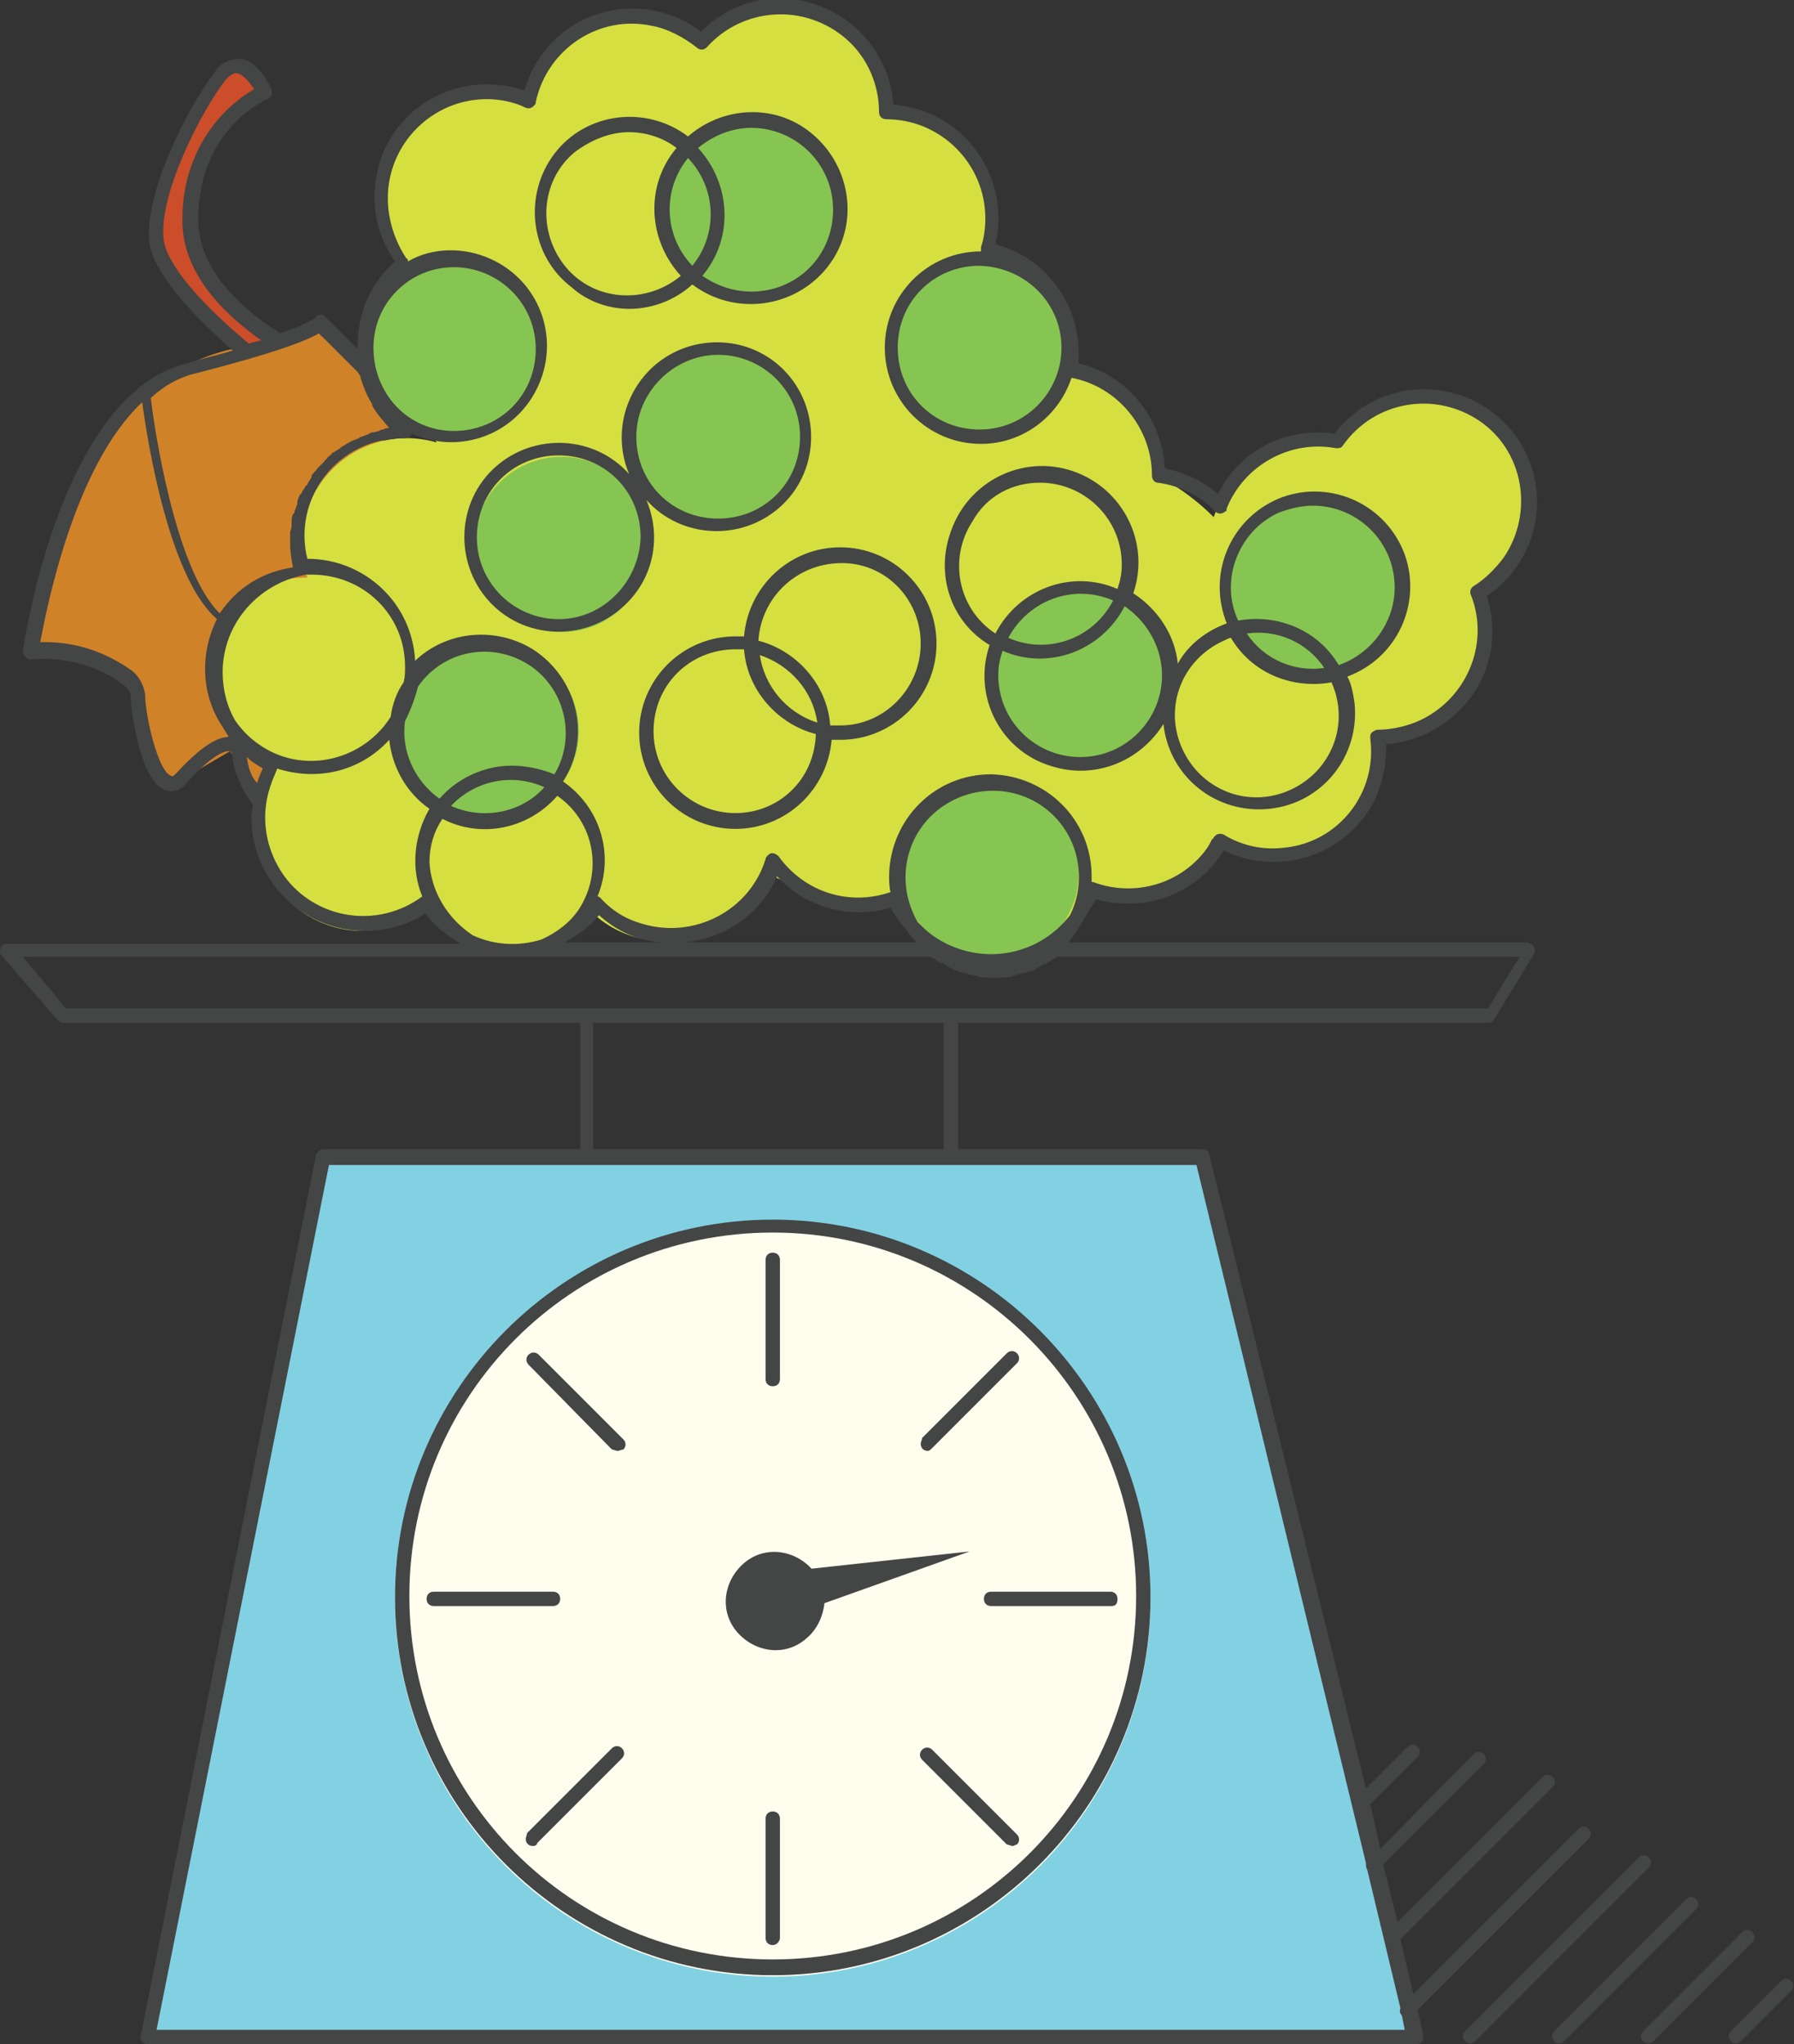
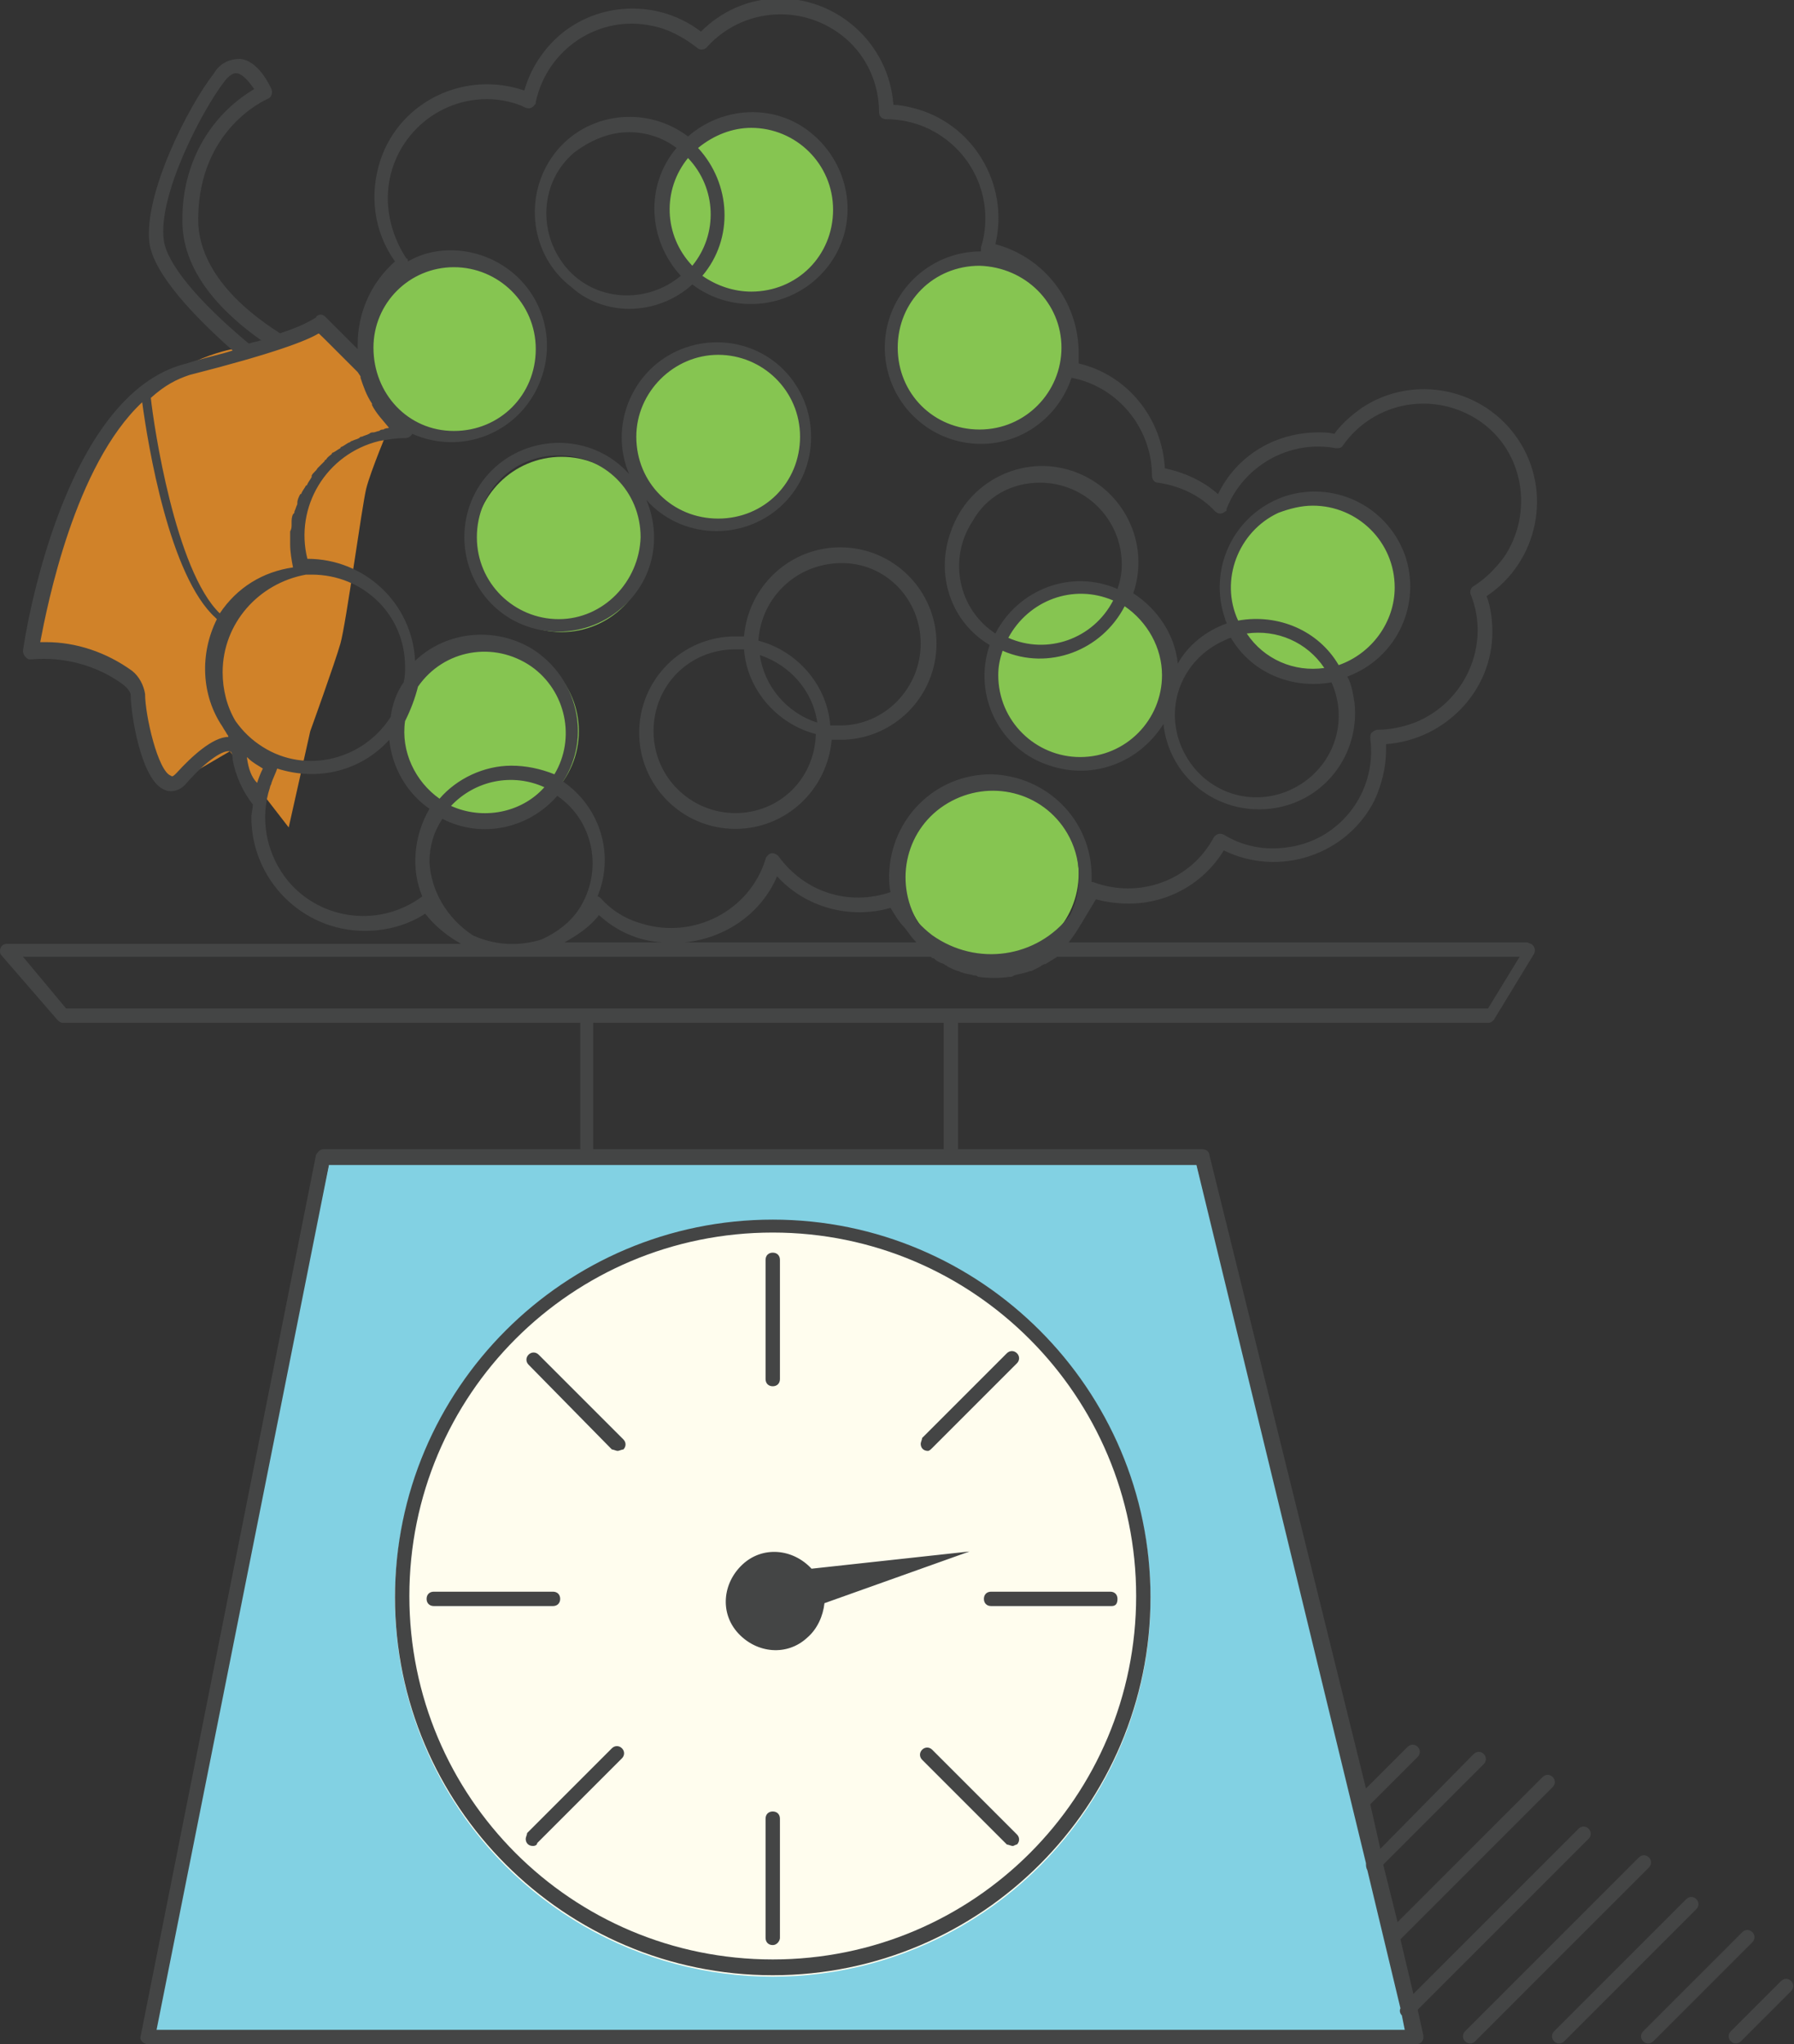
<svg xmlns="http://www.w3.org/2000/svg" x="0" y="0" version="1.1" viewBox="0 0 124.9 142.3" xml:space="preserve">
  <rect x="0" y="0" width="124.9" height="142.3" fill="#333333" stroke="none" />
  <style>
    .st5{fill:#86c551}.st6{fill:#444545}
  </style>
-   <path fill="#cc4d29" d="M15.8,4.8c0,0-2.4,3.9-2.5,4.1C13.1,9,11,14.7,11,14.7s0,2.9,0,3s2.8,3.6,2.9,3.8c0.1,0.2,3,2.9,3,2.9l2.3-0.8 l-4.9-4.6l-0.7-1.8L13.4,14c0,0,1-3.3,1-3.4c0-0.1,2.1-2.7,2.1-2.7L18,6.6l-0.1-1.1c0,0-0.4-0.7-0.5-0.7C17.3,4.8,15.8,4.8,15.8,4.8 z" />
  <path fill="#d08229" d="M2.7,44.8c0,0,1.7-11.4,5.4-15.6s8.1-4.9,8.1-4.9l6-1.1l5.2,4.8l-0.3,1.7c0,0-1.3,3.1-1.6,4.3 s-1.4,9.4-1.8,10.8c-0.4,1.4-2.1,6.1-2.1,6.1l-1.5,6.7L16,52.3l-4.1,2.4L9.7,50l-0.3-2.6C9.4,47.4,6,44.4,2.7,44.8z" />
  <path fill="#82d1e3" d="M22.9 81L83.3 81 98.7 142.3 10.2 142.3z" />
  <circle cx="53.8" cy="111.3" r="26.3" fill="#fffdee" />
-   <path fill="#d5df40" d="M106.1,35c0-4-3.3-7.3-7.3-7.3c-2.5,0-4.8,1.3-6.1,3.3c-0.4-0.1-0.8-0.1-1.2-0.1c-3.3,0-6,2.2-7,5.1 c-1.1-1.1-2.3-2-3.6-2.7c0,0,0,0,0,0c0-3.7-2.8-6.8-6.5-7.2c0-0.3,0-0.5,0-0.8c0-3.5-2.5-6.4-5.8-7.1c0.4-0.9,0.7-1.9,0.7-3 c0-4-3.3-7.3-7.3-7.3c-0.1,0-0.2,0-0.3,0c-0.1-0.1-0.2-0.2-0.3-0.3c-0.1-3.9-3.3-7-7.3-7c-2.2,0-4.2,1-5.5,2.5c-0.1,0-0.2,0-0.2,0 c-1.2-1-2.8-1.6-4.6-1.6c-3.5,0-6.4,2.4-7.1,5.7c-0.9-0.4-1.9-0.6-3-0.6c-4,0-7.3,3.3-7.3,7.3c0,1.8,0.7,3.5,1.8,4.8 c0,0.2-0.1,0.4-0.1,0.6c-1.6,1.1-2.6,2.8-2.6,4.9c0,2.7,1.9,5,4.4,5.7c0.2,0.3,0.3,0.6,0.5,0.9c-0.7-0.2-1.4-0.3-2.1-0.3 c-4,0-7.3,3.3-7.3,7.3c0,0.8,0.1,1.6,0.4,2.4c0,0-0.1,0-0.1,0c-3.6,0-6.5,2.9-6.5,6.5c0,3,2,5.5,4.8,6.2c-1,1.3-1.7,2.9-1.7,4.6 c0,4,3.3,7.3,7.3,7.3c1.7,0,3.3-0.6,4.6-1.6c1.3,1.7,3.4,2.8,5.7,2.8c2.3,0,4.3-1,5.6-2.6c1.3,1.3,3.1,2.1,5.1,2.1 c3.2,0,5.9-2,6.9-4.9c2.3,1.3,5,2.1,7.8,2.1c0.5,0,1,0,1.5-0.1c1.1,2.6,3.7,4.4,6.7,4.4c3.1,0,5.8-2,6.8-4.7 c0.6,0.2,1.3,0.3,1.9,0.3c2.9,0,5.4-1.7,6.6-4.2c1.2,0.8,2.6,1.3,4.2,1.3c4,0,7.3-3.3,7.3-7.3c0-0.4,0-0.7-0.1-1.1c0,0,0.1,0,0.1,0 c4,0,7.3-3.3,7.3-7.3c0-1-0.2-2-0.6-2.9C104.8,39.8,106.1,37.5,106.1,35z M88.9,44.9C88.9,44.9,88.9,44.9,88.9,44.9 C89,45,89,45,89,45.1c0,0-0.1,0-0.1,0C88.9,45,88.9,45,88.9,44.9z" />
  <circle cx="49.8" cy="30.3" r="6.1" class="st5" />
  <circle cx="39.1" cy="37.9" r="6.1" class="st5" />
  <circle cx="68.5" cy="24.2" r="6.1" class="st5" />
  <circle cx="52.2" cy="14.7" r="6.1" class="st5" />
  <circle cx="31.7" cy="24.2" r="6.1" class="st5" />
  <circle cx="69" cy="60.8" r="6.1" class="st5" />
  <circle cx="75.1" cy="47.1" r="6.1" class="st5" />
  <circle cx="91.4" cy="41" r="6.1" class="st5" />
  <circle cx="34.2" cy="50.9" r="6.1" class="st5" />
  <path d="M53.8,137.5c-14.5,0-26.3-11.8-26.3-26.3c0-14.5,11.8-26.3,26.3-26.3c14.5,0,26.3,11.8,26.3,26.3 C80.1,125.7,68.3,137.5,53.8,137.5z M53.8,85.8c-14,0-25.3,11.3-25.3,25.3c0,14,11.3,25.3,25.3,25.3c14,0,25.3-11.3,25.3-25.3 C79.1,97.2,67.8,85.8,53.8,85.8L53.8,85.8z" class="st6" />
  <path d="M53.8 96.5c-.3 0-.5-.2-.5-.5v-8.3c0-.3.2-.5.5-.5s.5.2.5.5V96C54.3 96.3 54.1 96.5 53.8 96.5zM53.8 135.4c-.3 0-.5-.2-.5-.5v-8.3c0-.3.2-.5.5-.5s.5.2.5.5v8.3C54.3 135.1 54.1 135.4 53.8 135.4zM77.4 111.8H69c-.3 0-.5-.2-.5-.5s.2-.5.5-.5h8.3c.3 0 .5.2.5.5S77.7 111.8 77.4 111.8zM38.5 111.8h-8.3c-.3 0-.5-.2-.5-.5s.2-.5.5-.5h8.3c.3 0 .5.2.5.5S38.8 111.8 38.5 111.8zM64.6 101c-.3 0-.5-.2-.5-.5 0-.1.1-.3.1-.4l5.9-5.9c.2-.2.5-.2.7 0 .2.2.2.5 0 .7l-5.9 5.9C64.8 100.9 64.7 101 64.6 101zM37.1 128.5c-.3 0-.5-.2-.5-.5 0-.1.1-.3.1-.4l5.9-5.9c.2-.2.5-.2.7 0 .2.2.2.5 0 .7l-5.9 5.9C37.4 128.4 37.3 128.5 37.1 128.5zM43 101c-.1 0-.3-.1-.4-.1L36.8 95c-.2-.2-.2-.5 0-.7.2-.2.5-.2.7 0l5.9 5.9c.2.2.2.5 0 .7C43.3 100.9 43.1 101 43 101L43 101zM70.5 128.5c-.1 0-.3-.1-.4-.1l-5.9-5.9c-.2-.2-.2-.5 0-.7.2-.2.5-.2.7 0l5.9 5.9c.2.2.2.5 0 .7C70.7 128.4 70.6 128.5 70.5 128.5L70.5 128.5zM67.5 108l-11 1.2c-1.3-1.4-3.4-1.6-4.8-.3-1.4 1.3-1.6 3.4-.3 4.8 1.3 1.4 3.4 1.6 4.8.3.7-.6 1.1-1.5 1.2-2.4L67.5 108zM43.8 21.5c1.6 0 3.2-.6 4.4-1.7 2.9 2.2 7.1 1.7 9.4-1.2s1.7-7.1-1.2-9.4c-2.5-2-6.1-1.8-8.5.3-2.9-2.2-7.1-1.7-9.3 1.2-2.2 2.9-1.7 7.1 1.2 9.3C40.9 21 42.4 21.5 43.8 21.5L43.8 21.5zM52.3 8.9c3.1 0 5.7 2.5 5.7 5.7s-2.5 5.7-5.7 5.7c-1.2 0-2.4-.4-3.4-1.1 2.2-2.6 2-6.4-.3-8.9C49.7 9.4 51 8.9 52.3 8.9zM47.9 11c2 2.1 2.1 5.3.3 7.5C46.2 16.4 46.1 13.2 47.9 11zM43.8 9.2c1.2 0 2.4.4 3.3 1.1-2.2 2.6-2 6.4.3 8.9-2.4 2-6 1.8-8-.6s-1.8-6 .6-8C41.2 9.7 42.5 9.2 43.8 9.2zM51.8 44.3c-.2 0-.4 0-.6 0-3.7 0-6.7 3-6.7 6.7 0 3.7 3 6.7 6.7 6.7 3.5 0 6.4-2.7 6.7-6.2.2 0 .4 0 .6 0 3.7 0 6.7-3 6.7-6.7 0-3.7-3-6.7-6.7-6.7C55 38.1 52.1 40.8 51.8 44.3zM51.2 56.6c-3.1 0-5.7-2.5-5.7-5.7s2.5-5.7 5.7-5.7c.2 0 .4 0 .6 0 .2 2.8 2.3 5.2 5 5.9C56.7 54.3 54.2 56.6 51.2 56.6L51.2 56.6zM52.9 45.6c2.1.7 3.7 2.5 4 4.7C54.7 49.6 53.2 47.7 52.9 45.6zM64.1 44.8c0 3.1-2.5 5.7-5.6 5.7-.2 0-.4 0-.7 0-.2-2.8-2.3-5.2-5-5.9.2-3.1 2.8-5.5 6-5.4C61.8 39.3 64.1 41.8 64.1 44.8zM45 34.8c2.4 2.7 6.6 2.9 9.3.5 2.7-2.4 2.9-6.6.5-9.3-2.4-2.7-6.6-2.9-9.3-.5-2.1 1.9-2.8 4.9-1.7 7.5-2.4-2.7-6.6-2.9-9.3-.5-2.7 2.4-2.9 6.6-.5 9.3 2.4 2.7 6.6 2.9 9.3.5C45.5 40.4 46.1 37.4 45 34.8zM50 24.7c3.1 0 5.7 2.5 5.7 5.7s-2.5 5.7-5.7 5.7-5.7-2.5-5.7-5.7l0 0C44.3 27.3 46.9 24.7 50 24.7zM38.9 43.1c-3.1 0-5.7-2.5-5.7-5.7s2.5-5.7 5.7-5.7 5.7 2.5 5.7 5.7c0 0 0 0 0 0C44.5 40.5 42 43.1 38.9 43.1zM68.9 44.9c-1.2 3.5.7 7.3 4.2 8.4 3 1 6.2-.2 7.9-2.9.4 3.7 3.7 6.3 7.4 5.9 3.7-.4 6.3-3.7 5.9-7.4-.1-.6-.2-1.3-.5-1.8 3.5-1.3 5.2-5.1 4-8.5-1.3-3.5-5.1-5.2-8.5-4-3.5 1.3-5.2 5.1-4 8.5 0 .1.1.2.1.3-1.4.5-2.7 1.5-3.4 2.8-.2-2-1.4-3.8-3.1-4.9 1.2-3.5-.7-7.3-4.2-8.5-3.5-1.2-7.3.7-8.5 4.2C65.1 40 66.2 43.3 68.9 44.9L68.9 44.9zM91.4 35.2c3.1 0 5.7 2.5 5.7 5.7 0 2.4-1.6 4.6-3.9 5.4-1.4-2.4-4.2-3.6-7-3.1-1.3-2.8 0-6.2 2.8-7.5C89.8 35.4 90.6 35.2 91.4 35.2L91.4 35.2zM92.2 46.5c-2.1.3-4.2-.6-5.4-2.4C88.9 43.8 91 44.7 92.2 46.5zM85.7 44.4c1.4 2.4 4.2 3.6 7 3.1 1.3 2.9 0 6.2-2.9 7.5s-6.2 0-7.5-2.9c-1.3-2.9 0-6.2 2.9-7.5C85.4 44.5 85.6 44.4 85.7 44.4zM80.9 47c0 3.1-2.5 5.7-5.7 5.7-3.1 0-5.7-2.5-5.7-5.7 0-.6.1-1.1.3-1.7 3.2 1.4 6.9 0 8.5-3.1C79.9 43.3 80.9 45.1 80.9 47zM70.2 44.4c1.4-2.6 4.5-3.8 7.3-2.6C76.1 44.5 72.9 45.6 70.2 44.4zM72.4 33.6c3.1 0 5.7 2.5 5.7 5.7 0 .6-.1 1.1-.3 1.7-3.2-1.4-6.9 0-8.5 3.1-2.6-1.7-3.3-5.2-1.6-7.8C68.7 34.5 70.5 33.6 72.4 33.6L72.4 33.6z" class="st6" />
  <path d="M98.7 139.9l11.9-11.9c.2-.2.2-.5 0-.7-.2-.2-.5-.2-.7 0l-11.5 11.5-.9-3.8 10.6-10.6c.2-.2.2-.5 0-.7-.2-.2-.5-.2-.7 0l-10.1 10.1-1-4 7-7c.2-.2.2-.5 0-.7-.2-.2-.5-.2-.7 0l-6.5 6.6-.7-3.1 3.3-3.3c.2-.2.2-.5 0-.7-.2-.2-.5-.2-.7 0l-2.9 2.9L84.2 80.4C84.2 80.2 84 80 83.7 80h-17v-8.8h36.9c.2 0 .3-.1.4-.2l2.8-4.6c.1-.2.1-.5-.2-.7-.1 0-.2-.1-.3-.1H74.4c.4-.5.7-1 1-1.5.3-.5.6-1 .9-1.5.7.2 1.5.3 2.3.3 2.7 0 5.2-1.4 6.6-3.7 3.9 1.9 8.6.3 10.5-3.5.5-1.1.8-2.3.8-3.5 0-.1 0-.3 0-.4 4.1-.3 7.4-3.7 7.4-7.8 0-.8-.1-1.7-.4-2.5 3.6-2.4 4.6-7.3 2.2-10.9s-7.3-4.6-10.9-2.2c-.7.5-1.4 1.1-1.9 1.8-.4-.1-.7-.1-1.1-.1-3 0-5.7 1.6-7 4.3-1-.9-2.3-1.5-3.7-1.8-.2-3.5-2.6-6.5-6-7.3 0-.2 0-.5 0-.7 0-3.6-2.4-6.7-5.8-7.6 1-4.2-1.6-8.5-5.8-9.5-.4-.1-.9-.2-1.3-.2-.3-4.3-4-7.6-8.3-7.4-1.9.1-3.7.9-5.1 2.3-3.4-2.6-8.4-2-11 1.5-.6.8-1 1.6-1.3 2.6-4.1-1.4-8.6.7-10 4.8-.8 2.4-.5 5 1 7.1-1.7 1.5-2.6 3.6-2.6 5.8 0 .1 0 .2 0 .3l-2.2-2.2c-.1-.1-.2-.2-.4-.2-.1 0-.3.1-.3.2-.8.5-1.6.8-2.5 1.1-2.7-1.7-5.8-4.5-5.7-8.1C13.9 9 18.4 7 18.6 6.9c.3-.1.4-.4.3-.7-.1-.2-.9-2-2.2-2.1-.7 0-1.4.3-1.8 1-1.8 2.3-4.9 8.4-4.5 11.8.3 2.2 3.2 5.2 5.8 7.5-.9.3-2 .5-3.2.9C4.3 27.4 1.7 44.5 1.6 45.3c0 .3.2.5.4.6.1 0 .1 0 .2 0 2.2-.2 4.5.4 6.3 1.7.4.3.6.6.6.8 0 1.2.7 6 2.4 6.6.5.2 1.1 0 1.5-.5 1.5-1.7 2.6-2.3 3-2.2.1 0 .2.2.2.6.2 1.1.7 2.2 1.4 3.1 0 .3-.1.6-.1.9 0 4.3 3.5 7.9 7.9 7.9 1.5 0 3-.4 4.2-1.2.7.9 1.6 1.6 2.5 2.1H.5c-.3 0-.5.2-.5.5 0 .1 0 .2.1.3L4 71c.1.1.2.2.4.2h36V80H22.5c-.2 0-.4.2-.5.4L9.8 141.7c-.1.3.1.5.4.6 0 0 .1 0 .1 0h88.3c.3 0 .5-.2.5-.5 0 0 0-.1 0-.1L98.7 139.9zM74.5 63.7c-2.3 3-6.5 3.6-9.6 1.4-.4-.3-.7-.6-1-.9-1.7-2.9-.8-6.6 2.1-8.3 2.9-1.7 6.6-.8 8.3 2.1C75.3 59.7 75.4 61.9 74.5 63.7zM63.8 65.6H47.7c2.8-.3 5.3-2 6.4-4.6 2 2.2 5.1 3 7.9 2.2.3.5.6 1 1 1.4C63.3 65 63.5 65.3 63.8 65.6zM73.9 24.2c0 3.1-2.5 5.7-5.7 5.7s-5.7-2.5-5.7-5.7 2.5-5.7 5.7-5.7l0 0C71.4 18.6 73.9 21.1 73.9 24.2zM27 13.8c0-3.8 3.1-6.9 6.9-6.9.9 0 1.9.2 2.7.6.3.1.5 0 .7-.3 0 0 0-.1 0-.1.8-3.7 4.4-6.1 8.1-5.3 1.1.2 2.2.8 3.1 1.5.2.2.5.2.7 0 2.5-2.8 6.8-3.1 9.7-.6 1.5 1.3 2.3 3.2 2.3 5.1 0 .3.2.5.5.5 3.8 0 6.9 3.1 6.9 6.9 0 .7-.1 1.4-.3 2 0 .1 0 .2 0 .3-3.7 0-6.7 3-6.7 6.7s3 6.7 6.7 6.7c2.9 0 5.4-1.9 6.3-4.6 3.2.6 5.6 3.5 5.6 6.8 0 .3.2.5.4.5 1.5.2 3 .9 4 2 .2.2.5.2.7 0 .1 0 .1-.1.1-.2 1.2-3 4.4-4.8 7.6-4.2.2 0 .4 0 .5-.2 2.2-3.1 6.4-3.8 9.5-1.7s3.8 6.4 1.7 9.5c-.6.8-1.3 1.5-2.1 2-.2.1-.3.4-.2.6 1.4 3.5-.4 7.5-3.9 8.9-.8.3-1.7.5-2.6.5-.1 0-.3.1-.4.2-.1.1-.1.2-.1.4.5 3.8-2.2 7.2-5.9 7.6-1.5.2-3-.1-4.3-.9-.2-.1-.5-.1-.7.2 0 0 0 0 0 0-1.6 3-5.2 4.3-8.4 3.1 0 0 0 0-.1 0 0-.1 0-.3 0-.4 0-3.9-3.1-7-7-7.1-3.9 0-7 3.1-7.1 7 0 .4 0 .8.1 1.2-2.9 1-6 0-7.8-2.5-.2-.2-.5-.3-.7-.1-.1.1-.2.2-.2.3-1.1 3.6-5 5.6-8.6 4.5-1.1-.3-2.1-.9-2.9-1.8-.1-.1-.2-.1-.2-.1 1.2-2.9.2-6.2-2.4-8 2-3.1 1-7.2-2.1-9.2-2.6-1.6-6-1.3-8.2.8-.2-4-3.5-7.1-7.5-7.1h0c-.9-3.6 1.3-7.3 5-8.2.6-.1 1.1-.2 1.7-.2 0 0 .1 0 .1 0l0 0c.2 0 .4-.1.5-.3 3.4 1.5 7.3 0 8.8-3.4 1.5-3.4 0-7.3-3.4-8.8-1.8-.8-4-.8-5.7.2 0-.1 0-.2-.1-.2C27.5 16.8 27 15.3 27 13.8zM46.1 65.6h-6.8c.9-.5 1.8-1.1 2.4-1.9C42.9 64.8 44.4 65.5 46.1 65.6zM35.6 53.3c-1.9 0-3.8.9-5 2.3-1.7-1.2-2.7-3.3-2.4-5.4.4-.8.7-1.6.9-2.4 1.8-2.6 5.3-3.2 7.9-1.4 2.4 1.7 3.1 5 1.6 7.5C37.6 53.5 36.6 53.3 35.6 53.3zM37.9 54.8c-1.6 1.8-4.3 2.3-6.5 1.3C33.1 54.3 35.7 53.8 37.9 54.8zM31.6 18.6c3.1 0 5.7 2.5 5.7 5.7s-2.5 5.7-5.7 5.7S26 27.4 26 24.2l0 0C26 21.1 28.5 18.6 31.6 18.6zM11.4 16.7C11 13.6 14 7.8 15.6 5.7c.3-.4.6-.6.8-.6 0 0 0 0 .1 0 .5.1.9.7 1.2 1.1-3.2 1.9-5 5.3-5 9-.1 3.7 2.8 6.6 5.5 8.5l-.1 0c-.2.1-.5.1-.7.2l-.1 0C13.7 20.9 11.6 18.3 11.4 16.7zM13.2 26.1c5.9-1.5 8.2-2.4 9-2.9l2.7 2.7.2.3c0 0 0 .1 0 .1.2.6.4 1.2.8 1.8l0 .1c.3.6.8 1.1 1.2 1.6-.1 0-.3 0-.4.1-.1 0-.2 0-.3.1-.1 0-.3.1-.4.1-.1 0-.2 0-.3.1-.2.1-.3.1-.5.2-.1 0-.1 0-.2.1-.2.1-.3.1-.5.2-.1 0-.1.1-.2.1-.2.1-.3.2-.5.3 0 0-.1 0-.1.1-.2.1-.3.2-.5.3 0 0-.1 0-.1.1-.1.1-.3.2-.4.4 0 0-.1 0-.1.1-.1.1-.3.3-.4.4 0 0 0 0-.1.1-.1.2-.3.3-.4.5 0 0 0 0 0 .1-.1.2-.2.3-.3.5 0 0 0 .1-.1.1-.1.2-.2.3-.3.5 0 0 0 .1-.1.1-.1.2-.2.4-.2.6 0 0 0 0 0 .1-.1.2-.1.3-.2.5 0 .1 0 .1-.1.2-.1.2-.1.4-.1.6 0 0 0 .1 0 .1 0 .2 0 .3-.1.5 0 .1 0 .1 0 .2 0 .2 0 .5 0 .7 0 .5.1 1.1.2 1.6-2.1.3-3.9 1.4-5.1 3.2-3.1-3-4.6-13.1-4.8-15C11.5 26.8 12.3 26.4 13.2 26.1L13.2 26.1zM12.3 53.8C12.1 54 12 54.1 11.9 54c-.9-.3-1.8-4.2-1.8-5.7-.1-.6-.4-1.2-.9-1.6-1.8-1.3-3.9-2-6-2-.1 0-.3 0-.4 0 .5-2.6 2.4-12.3 7.1-16.7.4 3 1.9 12.1 5.1 15 0 0 .1.1.1.1-1.2 2.4-1.1 5.3.4 7.5.1.2.2.3.3.5.1.1.1.2.1.2C14.8 51.3 13.3 52.7 12.3 53.8L12.3 53.8zM15.5 46.8c0-3.4 2.5-6.2 5.8-6.8.1 0 .3 0 .4 0 3.6 0 6.5 2.8 6.5 6.4 0 .4 0 .7-.1 1.1-.5.7-.8 1.6-.9 2.4-1.9 3-5.9 4-8.9 2.1-.8-.5-1.4-1.1-1.9-1.8C15.8 49.2 15.5 48 15.5 46.8L15.5 46.8zM17.9 54.5C17.8 54.5 17.8 54.6 17.9 54.5c-.4-.4-.6-1-.7-1.7 0 0 0-.1 0-.1 0 0 .1.1.1.1.3.3.7.5 1 .7C18.1 53.9 18 54.2 17.9 54.5L17.9 54.5zM29.4 62.4C29.4 62.5 29.4 62.5 29.4 62.4c-3.1 2.3-7.4 1.6-9.6-1.4-1.3-1.8-1.7-4.1-1-6.2 0-.1.1-.2.1-.3.1-.3.3-.7.4-1 2.8.9 5.8.2 7.8-2 .2 1.9 1.2 3.7 2.8 4.8C28.8 58.2 28.6 60.5 29.4 62.4L29.4 62.4zM29.9 60c0-1.1.3-2.1.9-3 2.7 1.4 6 .7 8-1.6 2.6 1.8 3.2 5.3 1.5 7.9-.6.9-1.5 1.6-2.6 2.1-1.6.5-3.3.4-4.8-.3C31.1 63.9 30 62 29.9 60L29.9 60zM4.6 70.2l-3-3.6h63.2c.1.1.1.1.2.1.2.2.4.3.7.4.1.1.2.1.3.2.2.1.4.2.7.3.1 0 .2.1.3.1.2.1.5.1.8.2.1 0 .2 0 .3.1.7.1 1.5.1 2.2 0 .1 0 .2 0 .3-.1.3-.1.5-.1.8-.2.1 0 .2-.1.4-.1.2-.1.4-.2.6-.3.1-.1.3-.2.4-.2.2-.1.3-.2.5-.3.1-.1.2-.1.3-.2h32.2l-2.2 3.6L4.6 70.2 4.6 70.2zM65.7 71.2V80H41.3v-8.8H65.7zM10.9 141.3l12-60.2h60.4l11.8 48.6c0 .2 0 .3.1.5l2.3 9.6c-.1.2 0 .4.1.5 0 0 0 0 0 0l.2 1L10.9 141.3zM114.8 129.3c-.2-.2-.5-.2-.7 0L102 141.4c-.2.2-.2.5 0 .7s.5.2.7 0c0 0 0 0 0 0l12.1-12.1C115 129.8 115 129.5 114.8 129.3zM118.1 132.2c-.2-.2-.5-.2-.7 0l-9.2 9.2c-.2.2-.2.5 0 .7s.5.2.7 0c0 0 0 0 0 0l9.2-9.2C118.3 132.7 118.3 132.4 118.1 132.2zM122 134.5c-.2-.2-.5-.2-.7 0l-6.9 6.9c-.2.2-.2.5 0 .7s.5.2.7 0c0 0 0 0 0 0l6.9-6.9C122.2 135 122.2 134.7 122 134.5zM124.7 137.9c-.2-.2-.5-.2-.7 0l-3.5 3.5c-.2.2-.2.5 0 .7s.5.2.7 0c0 0 0 0 0 0l3.5-3.5C124.9 138.4 124.9 138.1 124.7 137.9z" class="st6" />
</svg>